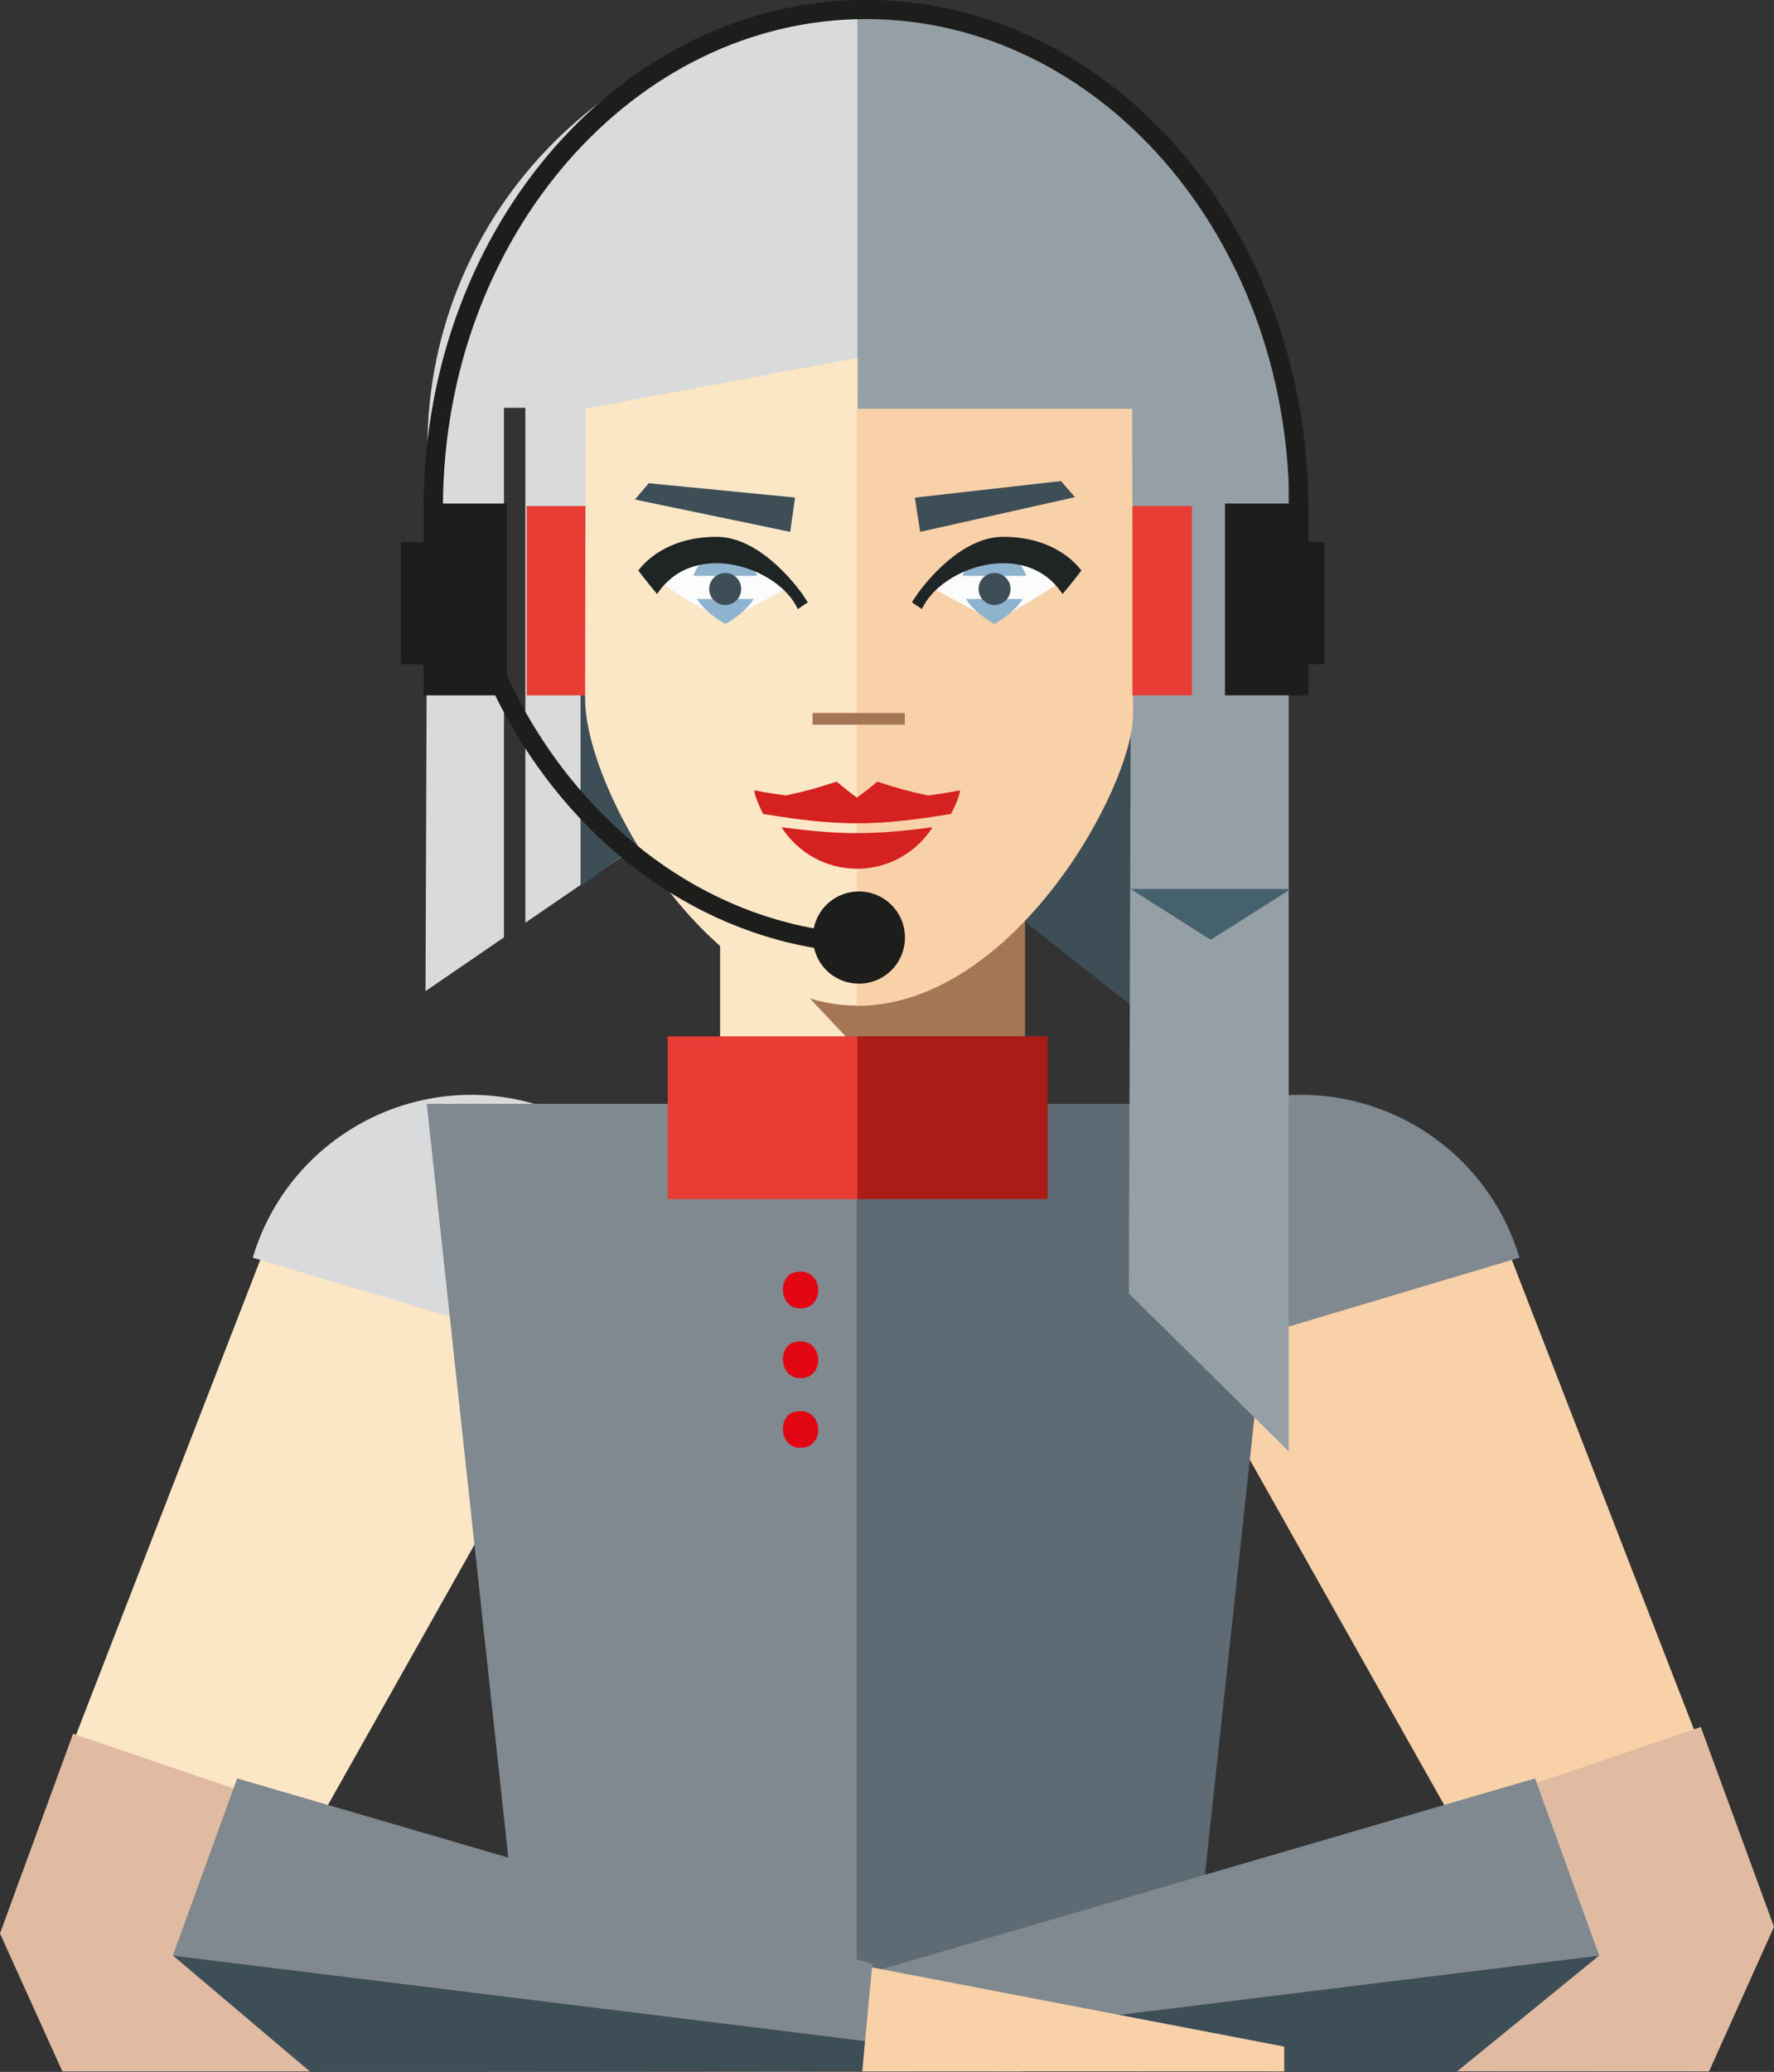
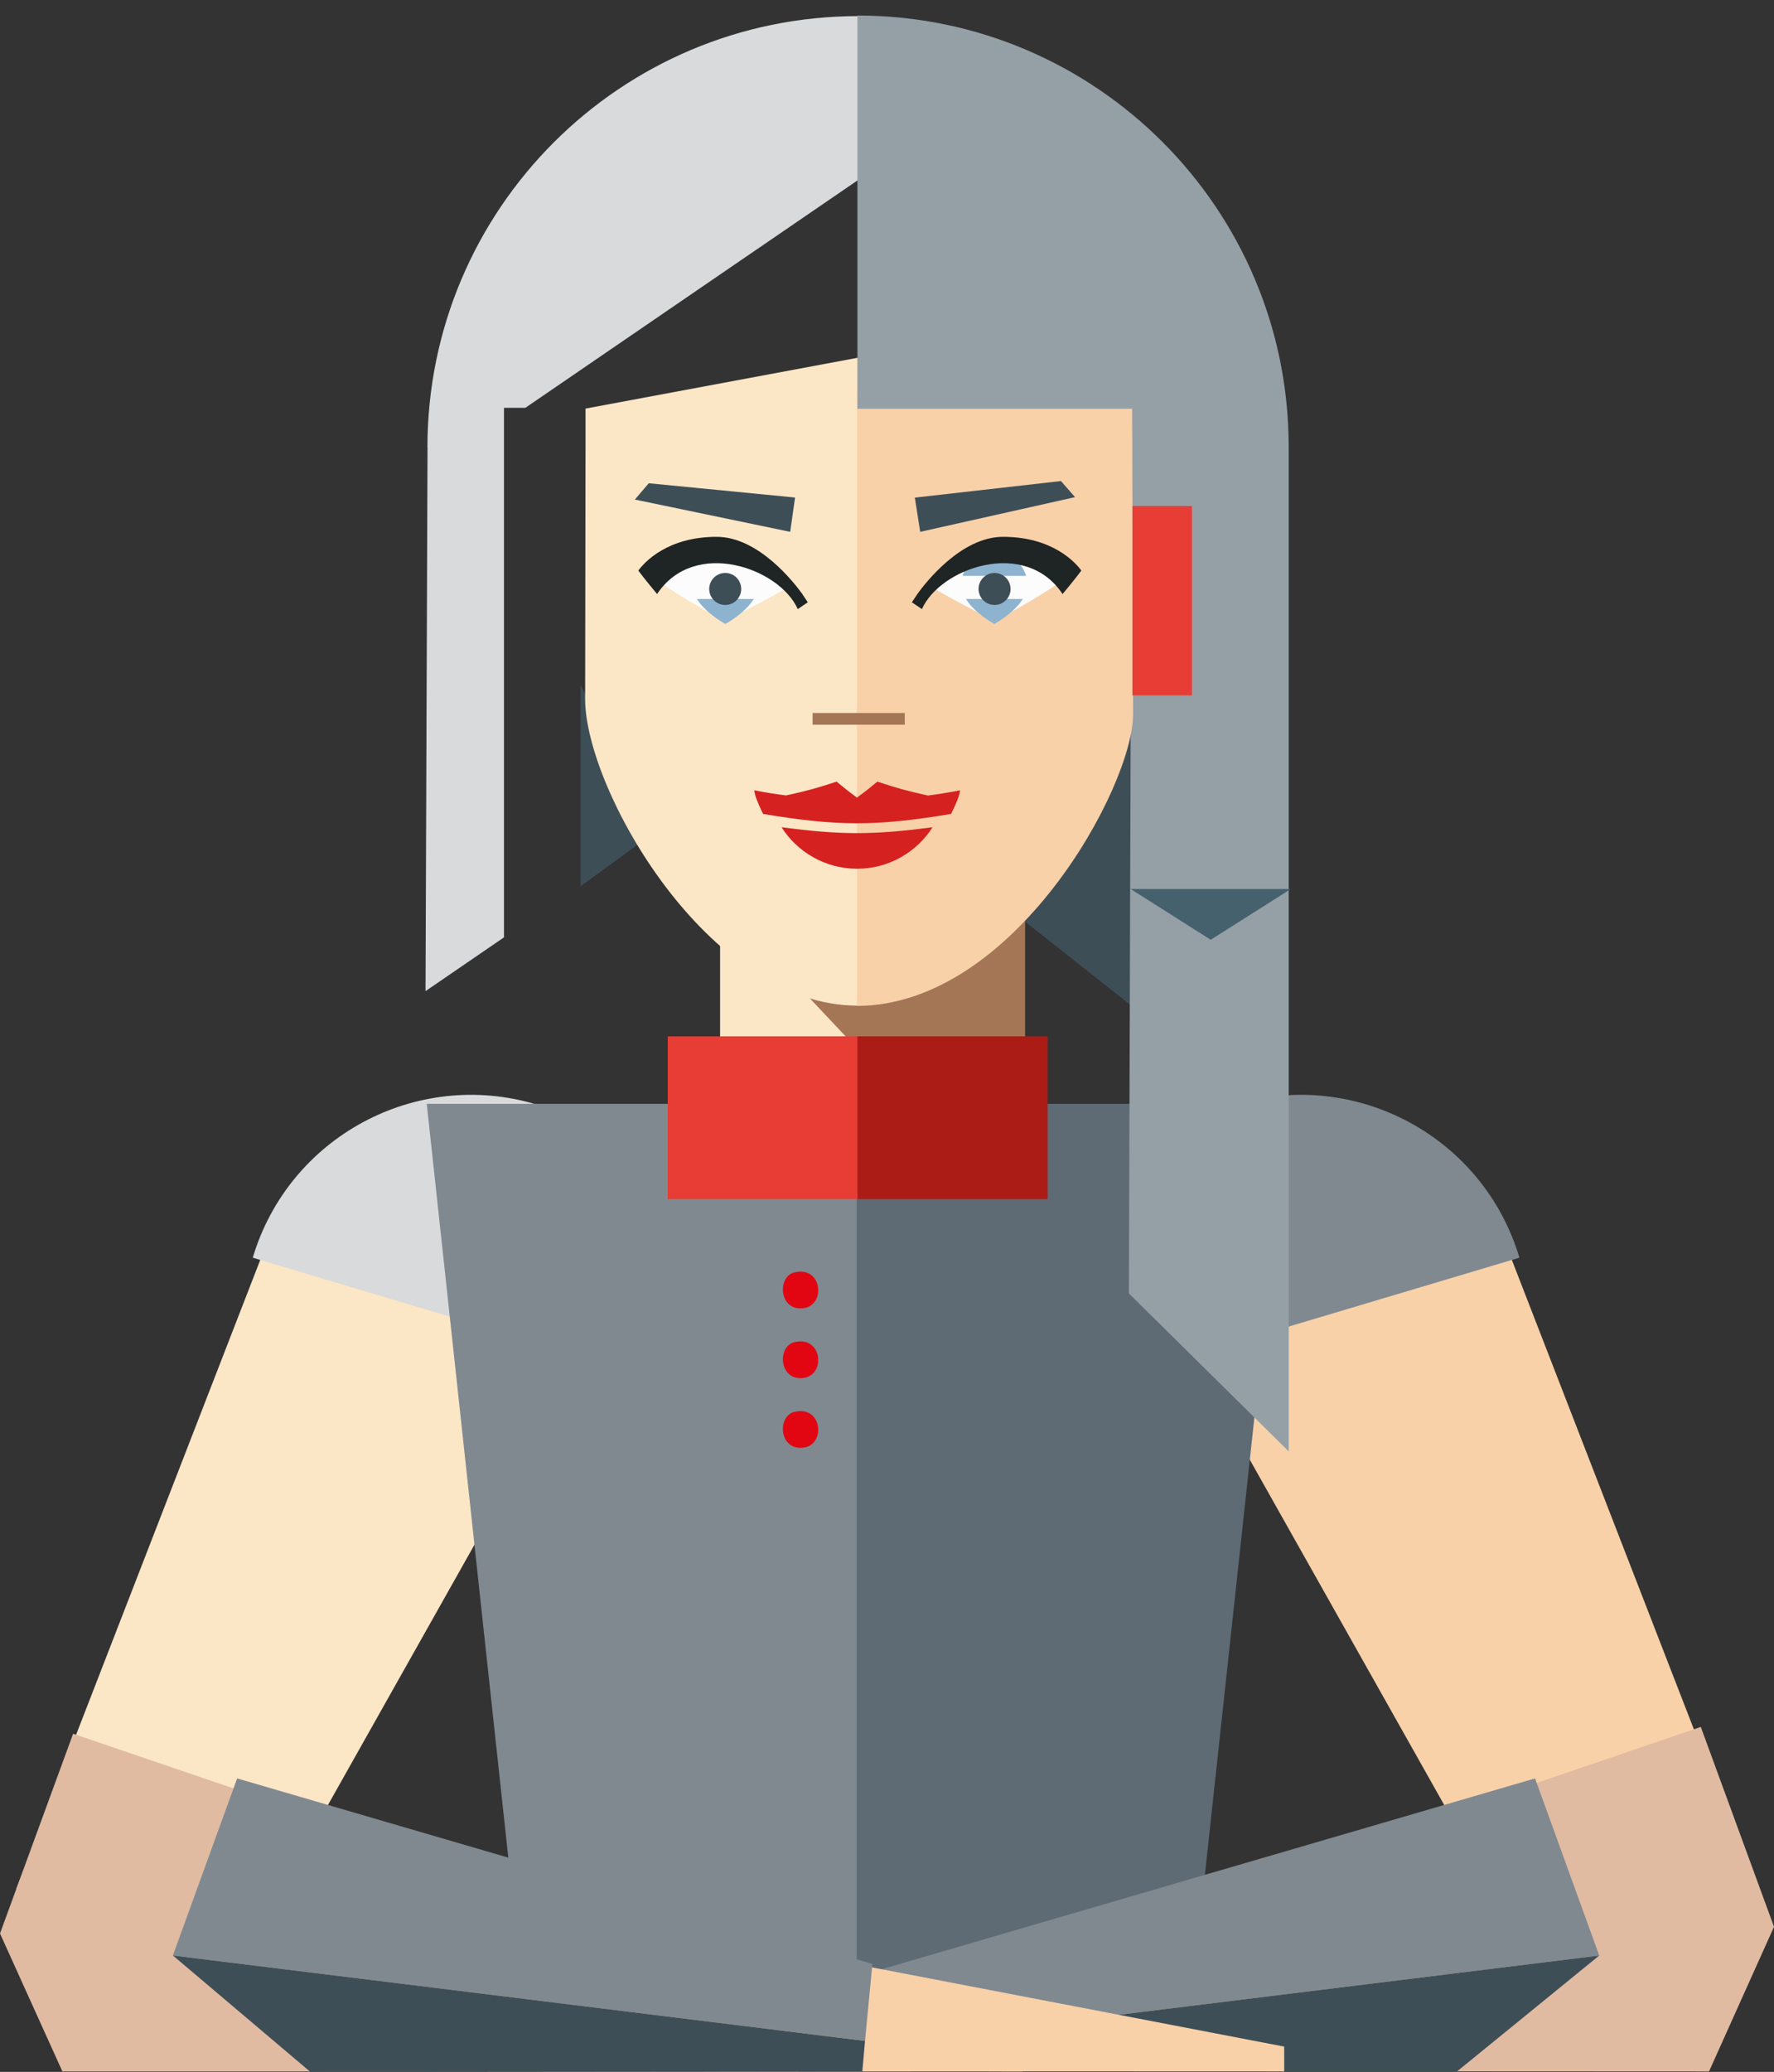
<svg xmlns="http://www.w3.org/2000/svg" id="Ebene_2" data-name="Ebene 2" viewBox="0 0 185.15 216.17">
  <rect x="0" y="0" width="185.15" height="216.17" fill="#333333" stroke="none" />
  <defs>
    <style>
      .cls-1 {
        fill: #5e6a74;
      }

      .cls-2 {
        fill: #f8d1a9;
      }

      .cls-3 {
        fill: #e0bba1;
      }

      .cls-4 {
        fill: #8db3cf;
      }

      .cls-5 {
        fill: #1d1d1b;
      }

      .cls-6 {
        fill: #a47656;
      }

      .cls-7 {
        fill: #fcfcfd;
      }

      .cls-8 {
        fill: #d52120;
      }

      .cls-9 {
        fill: #808990;
      }

      .cls-10 {
        fill: #fbe6c6;
      }

      .cls-11 {
        fill: #e20613;
      }

      .cls-12 {
        fill: #1f2424;
      }

      .cls-13 {
        fill: #959fa6;
      }

      .cls-14 {
        fill: #45616e;
      }

      .cls-15 {
        fill: #d8dadb;
      }

      .cls-16 {
        fill: #ab1c17;
      }

      .cls-17 {
        fill: #e73d34;
      }

      .cls-18 {
        fill: #3e4e57;
      }
    </style>
  </defs>
  <g id="Ebene_1-2" data-name="Ebene 1">
    <g>
      <polygon class="cls-10" points="23.97 206.54 1.69 197.11 28.47 128.08 63.82 135.77 23.97 206.54" />
      <path class="cls-15" d="M55.98,115.23c-12.59-3.76-25.84,3.4-29.6,15.99l45.59,13.61c3.76-12.59-3.4-25.84-15.99-29.6Z" />
      <polygon class="cls-2" points="160.99 206.54 183.26 197.11 156.48 128.08 121.13 135.77 160.99 206.54" />
      <path class="cls-9" d="M128.98,115.23c12.59-3.76,25.84,3.4,29.6,15.99l-45.59,13.61c-3.76-12.59,3.4-25.84,15.99-29.6Z" />
-       <path class="cls-15" d="M44.62,46.68l-.21,56.73,8.19-5.61v-55.25h2.23v53.72l34.79-23.81V1.68c-24.86,0-45.01,20.15-45.01,45.01Z" />
+       <path class="cls-15" d="M44.62,46.68l-.21,56.73,8.19-5.61v-55.25h2.23l34.79-23.81V1.68c-24.86,0-45.01,20.15-45.01,45.01Z" />
      <rect class="cls-6" x="75.16" y="92.12" width="31.83" height="16.01" />
      <polygon class="cls-10" points="75.16 97.38 75.16 108.13 88.26 108.13 75.16 94.22 75.16 97.38" />
      <polygon class="cls-18" points="60.59 71.53 60.59 92.47 69.03 86.33 60.59 71.53" />
      <polygon class="cls-9" points="89.49 216.12 54.01 202.68 44.54 115.17 89.49 115.17 89.49 216.12" />
      <polygon class="cls-1" points="89.41 216.12 124.99 202.68 134.46 115.17 89.41 115.17 89.41 216.12" />
      <g>
        <path class="cls-11" d="M82.89,147.31c2.94-.73,3.34,3.42.97,3.73-2.57.33-2.76-3.28-.97-3.73Z" />
        <path class="cls-11" d="M82.89,140.04c2.94-.73,3.34,3.42.97,3.73-2.57.33-2.76-3.28-.97-3.73Z" />
        <path class="cls-11" d="M82.89,132.76c2.94-.73,3.34,3.42.97,3.73-2.57.33-2.76-3.28-.97-3.73Z" />
      </g>
      <polygon class="cls-18" points="104.66 94.33 134.49 117.88 134.49 72.12 106.61 75.38 104.66 94.33" />
      <path class="cls-13" d="M89.49,1.63v45.01h28.61l-.28,88.31,16.68,16.48V46.63c0-24.86-20.15-45.01-45.01-45.01Z" />
-       <rect class="cls-17" x="54.97" y="52.8" width="6.21" height="19.75" />
      <polygon class="cls-14" points="126.36 98.05 118.01 92.76 134.71 92.76 126.36 98.05" />
      <rect class="cls-17" x="69.69" y="108.13" width="19.85" height="16.98" />
      <rect class="cls-16" x="89.49" y="108.13" width="19.85" height="16.98" />
      <path class="cls-10" d="M89.5,37.33l-28.39,5.3v4.12l-.04,26.19c0,9.38,12.78,31.98,28.41,31.98,0,0,.02-67.61.02-67.61Z" />
      <polygon class="cls-18" points="82.47 55.49 82.98 51.91 67.71 50.42 66.26 52.12 82.47 55.49" />
      <g>
        <path class="cls-2" d="M118.17,42.65h-28.73v62.3c16.34-.02,28.82-22.82,28.82-30.43l-.1-31.87Z" />
        <rect class="cls-17" x="118.19" y="52.8" width="6.21" height="19.75" />
      </g>
      <polygon class="cls-18" points="96.04 55.49 95.48 51.92 110.73 50.19 112.2 51.87 96.04 55.49" />
      <rect class="cls-6" x="84.81" y="74.39" width="9.62" height="1.22" />
      <g>
        <path class="cls-8" d="M96.84,83c-2.17-.48-3.23-.77-5.27-1.45-.83.69-1.25,1.02-2.13,1.67-.88-.65-1.3-.99-2.13-1.67-2.05.68-3.1.97-5.27,1.44-1.33-.17-1.99-.28-3.31-.53.03.74.85,2.31.91,2.46,7.79,1.3,11.82,1.3,19.62,0,.05-.12.91-1.72.93-2.46-1.33.25-2,.36-3.34.54Z" />
        <path class="cls-8" d="M81.57,86.31c1.63,2.57,4.54,4.33,7.88,4.33s6.25-1.76,7.88-4.33c-6.28.82-9.48.82-15.76,0Z" />
      </g>
      <g>
        <path class="cls-7" d="M68.76,60.7c2.1,1.43,6.19,3.87,6.87,3.87.78,0,5.01-2.38,6.79-3.4-.82-1.31-8.73-5.44-13.66-.47Z" />
        <path class="cls-7" d="M110.72,60.7c-2.1,1.43-6.19,3.87-6.87,3.87-.78,0-5.01-2.38-6.79-3.4.82-1.31,8.73-5.44,13.66-.47Z" />
-         <path class="cls-4" d="M79.02,60.08c-.63-2.01-3.32-3.52-3.32-3.52,0,0-2.69,1.52-3.32,3.52h6.64Z" />
        <path class="cls-4" d="M72.73,62.49c.95,1.52,2.97,2.61,2.97,2.61,0,0,2.03-1.08,2.97-2.61h-5.95Z" />
        <path class="cls-12" d="M83.76,62.01c-.88-1.23-4.59-6-8.97-6-5.11,0-7.52,2.63-8.17,3.52.63.85,1.71,2.15,1.96,2.45,3.89-5.87,12.78-2.72,14.68,1.57,0,0,1.05-.71,1.05-.71l-.55-.82Z" />
        <circle class="cls-18" cx="75.69" cy="61.45" r="1.67" />
        <path class="cls-4" d="M100.46,60.08c.63-2.01,3.32-3.52,3.32-3.52,0,0,2.69,1.52,3.32,3.52h-6.64Z" />
        <path class="cls-4" d="M106.75,62.49c-.95,1.52-2.97,2.61-2.97,2.61,0,0-2.03-1.08-2.97-2.61h5.95Z" />
        <path class="cls-12" d="M95.72,62.01c.88-1.23,4.59-6,8.97-6,5.11,0,7.52,2.63,8.17,3.52-.63.85-1.71,2.15-1.96,2.45-3.89-5.87-12.78-2.72-14.68,1.57,0,0-1.05-.71-1.05-.71l.55-.82Z" />
        <circle class="cls-18" cx="103.8" cy="61.45" r="1.67" />
      </g>
      <polygon class="cls-3" points="101.84 215.83 102.16 206.89 140.27 192.88 177.51 180.18 185.15 201.03 178.37 216.12 135.42 216.1 101.84 215.83" />
      <polygon class="cls-2" points="98.83 204.33 50.93 213.53 50.93 216.12 106.75 216.13 98.83 204.33" />
      <polygon class="cls-9" points="160.21 185.55 166.91 204.03 94.67 212.94 89.62 206.16 160.21 185.55" />
      <polygon class="cls-18" points="166.91 204.03 152.07 216.12 95.04 216.12 94.67 212.94 166.91 204.03" />
      <polygon class="cls-3" points="83.3 216.12 82.99 207.59 44.88 193.58 7.63 180.89 0 201.73 6.51 216.12 83.3 216.12" />
      <polygon class="cls-2" points="86.13 204.33 134.03 213.53 134.03 216.12 78.21 216.1 86.13 204.33" />
      <polygon class="cls-9" points="24.75 185.55 18.04 204.03 90.28 212.94 91.05 204.91 24.75 185.55" />
      <polygon class="cls-18" points="18.05 204.03 32.39 216.17 90 216.12 90.28 212.94 18.05 204.03" />
    </g>
-     <path class="cls-5" d="M138.23,56.56h-1.69v-4.02h0c-.2-29.01-20.82-52.55-46.16-52.55s-45.96,23.53-46.16,52.55h0v4.02h-2.39v12.76h2.39v3.23h7.46c6.85,13.89,19,23.88,33.28,26.35.49,2.14,2.39,3.73,4.68,3.73,2.66,0,4.81-2.15,4.81-4.81s-2.15-4.81-4.81-4.81c-2.33,0-4.27,1.65-4.71,3.85-13.86-2.53-25.59-12.53-32-26.3v-18.02h-6.7c.2-27.91,19.93-50.55,44.16-50.55s43.96,22.64,44.16,50.55h-6.7v20.01h8.71v-3.23h1.69v-12.76Z" />
  </g>
</svg>